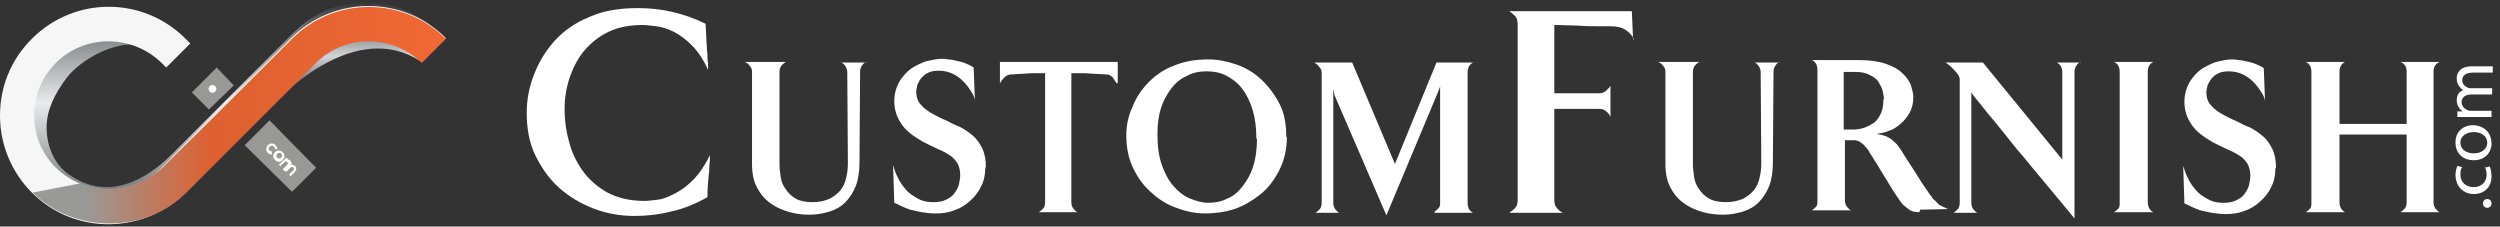
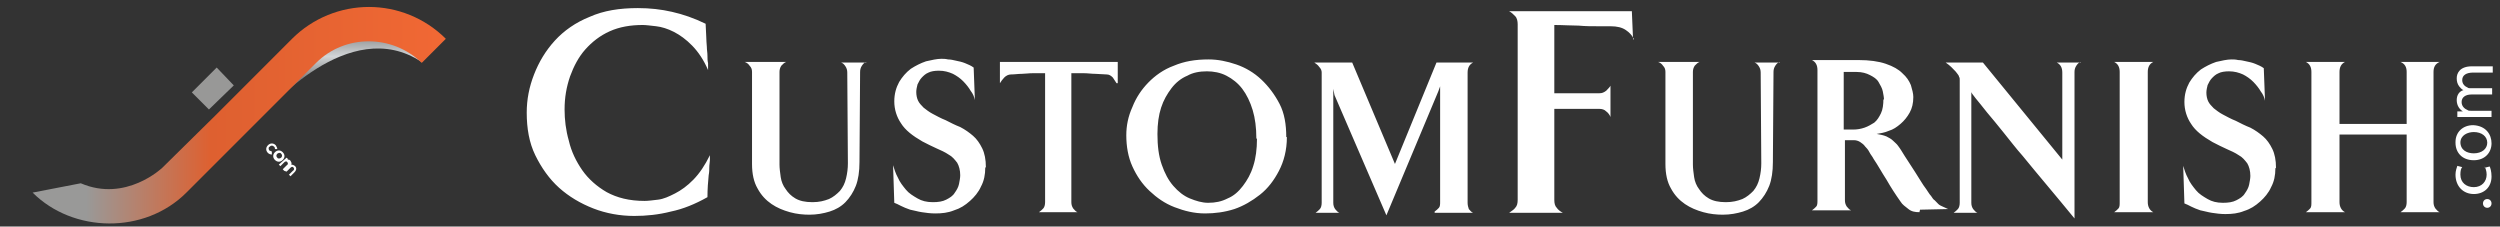
<svg xmlns="http://www.w3.org/2000/svg" fill="none" height="28" viewBox="0 0 309 28" width="309">
  <rect x="0" y="0" width="309" height="28" fill="#333333" stroke="none" />
  <path clip-rule="evenodd" d="M35.328 7.292L32.065 12.668L32.928 13.82C32.928 13.82 43.105 1.628 52.129 7.676L54.145 5.276L42.432 2.3L35.328 7.292Z" fill="url(#paint0_linear_101_1402)" fill-rule="evenodd" />
-   <path clip-rule="evenodd" d="M36.288 4.028L30.145 10.172L27.36 12.956L21.312 19.004C17.953 22.364 13.345 24.86 8.545 21.596C6.625 20.252 5.761 17.948 5.761 15.74C5.761 13.532 6.817 11.516 8.257 9.596C9.889 7.484 14.017 4.988 17.473 5.564L18.433 6.14L20.928 3.356L20.352 2.78C14.4 -0.484 10.464 1.82 5.473 6.716C2.977 9.212 1.729 12.38 1.729 15.644C1.729 18.908 2.977 22.076 5.473 24.572C10.368 29.468 19.201 26.684 24.192 21.788L30.241 15.74L33.025 12.956L39.169 6.812C42.529 3.452 48.001 3.452 51.361 6.812L54.145 4.028C51.648 1.532 48.48 0.284 45.217 0.284C41.953 0.284 38.785 1.532 36.288 4.028Z" fill="url(#paint1_linear_101_1402)" fill-rule="evenodd" />
-   <path d="M55.104 4.7C49.824 -0.58 41.28 -0.58 36 4.7L29.472 11.228L26.496 14.204L19.968 20.732C16.416 24.284 10.56 24.284 6.912 20.732C5.088 18.908 4.224 16.604 4.224 14.3C4.224 11.9 5.088 9.596 6.912 7.772C10.464 4.22 16.32 4.22 19.968 7.772L20.544 8.348L23.52 5.372L22.944 4.796C17.664 -0.484 9.216 -0.484 3.936 4.796C1.248 7.484 0 10.844 0 14.3C0 17.756 1.344 21.212 3.936 23.804C9.216 29.084 17.76 28.988 23.04 23.708L29.568 17.18L32.544 14.204L39.072 7.676C42.624 4.124 48.48 4.124 52.128 7.676L55.104 4.7Z" fill="#F6F6F6" />
  <path clip-rule="evenodd" d="M36.096 4.796L29.568 11.324L26.592 14.3L20.064 20.732C20.064 20.732 15.552 25.052 9.984 22.652L4.032 23.804C9.024 28.796 17.856 28.988 23.04 23.804L29.568 17.276L32.544 14.3L39.072 7.772C42.624 4.22 48.48 4.22 52.128 7.772L55.104 4.796C52.512 2.204 49.056 0.86 45.6 0.86C42.144 0.86 38.688 2.204 36.096 4.796Z" fill="url(#paint2_linear_101_1402)" fill-rule="evenodd" />
-   <path d="M39.072 20.732L33.312 14.876L30.24 17.948L36.096 23.708L39.072 20.732Z" fill="#989897" />
  <path d="M28.896 10.556L26.784 8.348L23.712 11.42L25.824 13.532L28.896 10.556Z" fill="#989897" />
-   <path d="M25.92 11.324C25.728 11.132 25.728 10.844 25.92 10.652C26.112 10.46 26.4 10.46 26.592 10.652C26.784 10.844 26.784 11.132 26.592 11.324C26.4 11.516 26.112 11.516 25.92 11.324Z" fill="#FEFEFE" />
  <path d="M33.6 18.716C33.504 18.716 33.408 18.62 33.312 18.62C33.216 18.524 33.12 18.236 33.312 18.14C33.504 17.948 33.696 17.948 33.888 18.14C33.984 18.236 33.984 18.332 33.984 18.428H34.272C34.272 18.236 34.176 18.14 34.08 17.948C33.792 17.66 33.408 17.66 33.12 17.948C32.832 18.236 32.832 18.62 33.12 18.908C33.216 19.004 33.408 19.1 33.6 19.1V18.812V18.716ZM34.944 18.812C34.656 18.524 34.272 18.524 33.984 18.812C33.696 19.1 33.696 19.484 33.984 19.772C34.272 20.06 34.656 20.06 34.944 19.772C35.232 19.484 35.232 19.1 34.944 18.812ZM34.752 19.004C34.944 19.196 34.848 19.388 34.752 19.484C34.656 19.58 34.368 19.676 34.272 19.484C34.08 19.292 34.176 19.1 34.272 19.004C34.368 18.908 34.656 18.812 34.752 19.004ZM35.424 21.212L35.904 20.732C36 20.636 36.192 20.54 36.288 20.732C36.384 20.828 36.384 21.02 36.192 21.116L35.712 21.596L35.904 21.788L36.384 21.308C36.672 21.02 36.672 20.732 36.48 20.54C36.384 20.444 36.192 20.348 36 20.348C36.096 20.156 36 20.06 35.904 19.868C35.808 19.772 35.712 19.676 35.52 19.772L35.616 19.676L35.424 19.484L34.464 20.348L34.656 20.54L35.136 20.06C35.232 19.964 35.424 19.868 35.52 20.06C35.616 20.156 35.616 20.348 35.424 20.444L34.944 20.924L35.136 21.116L35.424 21.212Z" fill="white" />
  <path d="M87.743 19.03C87.743 19.03 87.743 19.03 87.743 19.184C87.743 19.339 87.743 19.494 87.743 19.804C87.743 20.036 87.668 20.345 87.668 20.655C87.668 20.964 87.668 21.274 87.592 21.661C87.517 22.434 87.441 23.363 87.441 24.369C85.932 25.22 84.423 25.839 82.913 26.149C81.404 26.536 79.895 26.691 78.385 26.691C76.65 26.691 74.914 26.381 73.329 25.762C71.745 25.143 70.311 24.292 69.103 23.208C67.896 22.125 66.915 20.732 66.16 19.184C65.405 17.637 65.103 15.857 65.103 13.923C65.103 12.298 65.405 10.75 66.009 9.202C66.613 7.655 67.443 6.262 68.575 5.024C69.707 3.786 71.141 2.78 72.876 2.083C74.612 1.31 76.574 1 78.838 1C80.348 1 81.706 1.155 83.064 1.464C84.423 1.774 85.781 2.238 87.215 2.935C87.29 4.018 87.29 5.024 87.366 5.798C87.366 6.185 87.441 6.494 87.441 6.881C87.441 7.19 87.441 7.5 87.517 7.81C87.517 8.042 87.517 8.274 87.517 8.429C87.517 8.583 87.517 8.661 87.517 8.661C86.989 7.423 86.309 6.417 85.555 5.643C84.8 4.869 84.045 4.327 83.291 3.94C82.536 3.554 81.781 3.321 81.102 3.244C80.423 3.167 79.819 3.089 79.442 3.089C77.933 3.089 76.574 3.321 75.367 3.863C74.159 4.405 73.178 5.179 72.348 6.107C71.518 7.036 70.914 8.196 70.462 9.435C70.009 10.75 69.782 12.066 69.782 13.536C69.782 14.774 69.933 16.089 70.311 17.405C70.612 18.72 71.216 19.958 71.971 21.042C72.726 22.125 73.782 23.054 74.99 23.75C76.272 24.446 77.782 24.833 79.668 24.833C80.121 24.833 80.65 24.756 81.329 24.679C82.008 24.601 82.687 24.292 83.442 23.905C84.196 23.518 84.951 22.976 85.706 22.202C86.46 21.429 87.139 20.423 87.743 19.184V19.03ZM307.953 25.143C307.953 24.833 307.726 24.601 307.424 24.601C307.122 24.601 306.896 24.833 306.896 25.143C306.896 25.452 307.122 25.684 307.424 25.684C307.726 25.684 307.953 25.452 307.953 25.143ZM307.122 20.577C307.198 20.809 307.349 21.119 307.349 21.583C307.349 22.434 306.745 23.131 305.764 23.131C304.858 23.131 304.104 22.589 304.104 21.583C304.104 21.119 304.179 20.809 304.33 20.655L303.726 20.5C303.651 20.732 303.5 21.119 303.5 21.583C303.5 23.054 304.481 23.982 305.764 23.982C307.047 23.982 307.953 23.131 307.953 21.816C307.953 21.196 307.802 20.732 307.726 20.577L307.122 20.732V20.577ZM303.5 17.637C303.5 18.875 304.33 19.804 305.764 19.804C307.122 19.804 307.953 18.875 307.953 17.714C307.953 16.631 307.273 15.548 305.689 15.47C304.406 15.47 303.5 16.321 303.5 17.559V17.637ZM304.104 17.637C304.104 16.708 305.009 16.321 305.764 16.321C306.745 16.321 307.424 16.863 307.424 17.637C307.424 18.411 306.745 18.952 305.764 18.952C304.934 18.952 304.104 18.566 304.104 17.559V17.637ZM307.953 14.464V13.691H305.387C305.236 13.691 305.085 13.691 305.009 13.613C304.632 13.458 304.255 13.149 304.255 12.607C304.255 11.988 304.783 11.679 305.462 11.679H308.028V10.905H305.387C305.236 10.905 305.085 10.905 305.009 10.827C304.632 10.673 304.33 10.363 304.33 9.899C304.33 9.28 304.858 8.97 305.689 8.97H308.104V8.196H305.538C304.028 8.196 303.651 9.048 303.651 9.667C303.651 10.054 303.726 10.363 303.953 10.673C304.104 10.827 304.255 11.059 304.481 11.137C303.953 11.292 303.651 11.756 303.651 12.375C303.651 13.071 304.028 13.536 304.406 13.768H303.726V14.464C304.104 14.464 304.481 14.464 304.858 14.464H308.028H307.953ZM296.708 26.226C296.935 26.071 297.085 25.917 297.236 25.762C297.387 25.607 297.463 25.298 297.463 24.988V16.631H289.162V24.988C289.162 25.53 289.388 25.994 289.841 26.226H285.011C285.237 26.071 285.388 25.917 285.539 25.762C285.69 25.607 285.69 25.298 285.69 24.988V8.893C285.69 8.274 285.464 7.887 285.011 7.655H289.841C289.388 7.887 289.162 8.274 289.162 8.893V15.316H297.463V8.893C297.463 8.274 297.236 7.887 296.708 7.655H301.538C301.01 7.887 300.783 8.274 300.783 8.893V24.988C300.783 25.298 300.859 25.53 301.01 25.762C301.161 25.917 301.312 26.149 301.538 26.226H296.708ZM281.238 20.809C281.238 21.661 281.087 22.434 280.709 23.131C280.408 23.827 279.879 24.446 279.351 24.911C278.747 25.452 278.144 25.839 277.389 26.071C276.634 26.381 275.88 26.458 275.049 26.458C274.446 26.458 273.917 26.381 273.389 26.304C272.861 26.226 272.408 26.071 271.955 25.994C271.503 25.839 271.125 25.684 270.823 25.53C270.522 25.375 270.22 25.22 269.993 25.143L269.842 20.5C269.993 20.964 270.144 21.506 270.446 22.048C270.672 22.589 271.05 23.054 271.427 23.518C271.804 23.982 272.333 24.292 272.861 24.601C273.389 24.911 273.993 25.066 274.748 25.066C275.427 25.066 275.955 24.988 276.408 24.756C276.861 24.524 277.238 24.292 277.464 23.905C277.691 23.595 277.917 23.208 277.993 22.821C278.068 22.434 278.144 22.048 278.144 21.738C278.144 21.119 277.993 20.577 277.766 20.191C277.464 19.804 277.163 19.417 276.71 19.184C276.257 18.875 275.729 18.643 275.2 18.411C274.672 18.179 274.068 17.869 273.465 17.559C272.257 16.863 271.352 16.167 270.823 15.316C270.295 14.542 269.993 13.613 269.993 12.607C269.993 11.679 270.22 10.905 270.597 10.208C270.974 9.589 271.427 9.048 272.031 8.583C272.635 8.196 273.238 7.887 273.917 7.655C274.597 7.5 275.276 7.345 275.804 7.345C276.031 7.345 276.332 7.345 276.634 7.423C276.936 7.423 277.313 7.5 277.615 7.577C277.993 7.655 278.37 7.732 278.747 7.887C279.125 8.042 279.502 8.196 279.804 8.429L279.955 12.452C279.879 12.066 279.728 11.679 279.426 11.292C279.2 10.905 278.898 10.518 278.521 10.131C278.144 9.744 277.691 9.435 277.238 9.202C276.71 8.97 276.181 8.815 275.502 8.815C274.974 8.815 274.521 8.893 274.219 9.048C273.842 9.202 273.616 9.435 273.389 9.667C273.163 9.899 273.012 10.208 272.861 10.518C272.785 10.827 272.71 11.137 272.71 11.446C272.71 11.833 272.785 12.22 272.936 12.53C273.087 12.839 273.314 13.071 273.616 13.381C273.917 13.613 274.295 13.923 274.748 14.155C275.2 14.387 275.729 14.696 276.332 14.929C276.936 15.238 277.54 15.548 278.144 15.78C278.747 16.089 279.276 16.476 279.728 16.863C280.181 17.25 280.558 17.792 280.86 18.411C281.162 19.03 281.313 19.804 281.313 20.732L281.238 20.809ZM261.315 26.226C261.541 26.071 261.692 25.917 261.843 25.762C261.994 25.607 261.994 25.298 261.994 24.988V8.893C261.994 8.274 261.767 7.887 261.315 7.655H266.145C265.692 7.887 265.465 8.274 265.465 8.893V24.988C265.465 25.53 265.692 25.994 266.145 26.226H261.315ZM257.164 7.655C256.938 7.732 256.787 7.887 256.636 8.119C256.485 8.351 256.409 8.583 256.409 8.893V27C254.07 24.137 251.881 21.583 249.995 19.262C249.165 18.333 248.41 17.327 247.655 16.399C246.901 15.47 246.222 14.619 245.618 13.923C245.014 13.149 244.561 12.607 244.184 12.143C243.807 11.679 243.656 11.446 243.656 11.369V25.066C243.656 25.375 243.731 25.607 243.882 25.839C244.033 25.994 244.184 26.226 244.41 26.304H241.467C241.694 26.149 241.844 25.994 241.995 25.839C242.146 25.684 242.222 25.375 242.222 25.066V10.518C242.222 10.208 242.222 10.054 242.222 9.899C242.222 9.744 242.222 9.589 242.146 9.512C242.146 9.435 242.071 9.28 241.995 9.202C241.92 9.125 241.844 8.97 241.694 8.815C241.543 8.661 241.392 8.506 241.165 8.274C241.014 8.119 240.713 7.887 240.486 7.732H245.09L254.9 19.726V8.97C254.9 8.351 254.674 7.964 254.221 7.732H257.164V7.655ZM232.864 12.375C232.864 12.066 232.789 11.679 232.713 11.292C232.638 10.905 232.411 10.518 232.185 10.131C231.958 9.744 231.581 9.512 231.128 9.28C230.676 9.048 230.147 8.893 229.468 8.893C229.242 8.893 229.091 8.893 228.864 8.893C228.713 8.893 228.487 8.893 228.336 8.893C228.185 8.893 227.959 8.893 227.883 8.893V16.012C228.034 16.012 228.185 16.012 228.336 16.012C228.487 16.012 228.563 16.012 228.713 16.012C228.864 16.012 228.94 16.012 229.091 16.012C229.544 16.012 229.996 15.934 230.449 15.78C230.902 15.625 231.279 15.393 231.657 15.161C232.034 14.851 232.26 14.464 232.487 14C232.713 13.536 232.789 12.917 232.789 12.22L232.864 12.375ZM237.241 26.226C236.713 26.226 236.26 26.149 235.883 25.839C235.505 25.53 235.128 25.298 234.902 24.911C234.298 24.059 233.694 23.131 233.166 22.202C232.562 21.274 232.109 20.423 231.581 19.649C231.43 19.339 231.204 19.107 231.053 18.798C230.902 18.488 230.676 18.256 230.525 18.101C230.374 17.869 230.147 17.714 229.921 17.559C229.695 17.405 229.393 17.327 229.166 17.327C229.091 17.327 228.94 17.327 228.864 17.327C228.713 17.327 228.638 17.327 228.487 17.327C228.336 17.327 228.185 17.327 228.034 17.327V24.756C228.034 25.066 228.11 25.298 228.261 25.53C228.412 25.684 228.563 25.917 228.789 25.994H223.959C224.186 25.839 224.336 25.684 224.487 25.53C224.638 25.375 224.638 25.066 224.638 24.756V8.661C224.638 8.042 224.412 7.655 223.959 7.423H229.695C231.053 7.423 232.185 7.577 233.09 7.887C233.996 8.196 234.675 8.583 235.128 9.048C235.656 9.512 235.958 9.976 236.185 10.518C236.335 11.059 236.486 11.524 236.486 11.988C236.486 12.762 236.335 13.381 236.034 13.923C235.732 14.464 235.354 14.929 234.902 15.316C234.449 15.702 233.996 16.012 233.468 16.167C232.94 16.399 232.411 16.476 231.958 16.554C232.411 16.631 232.789 16.708 233.166 16.863C233.468 17.018 233.77 17.173 233.996 17.405C234.222 17.637 234.449 17.792 234.6 18.024C234.751 18.256 234.902 18.411 234.977 18.566C235.581 19.571 236.185 20.423 236.713 21.274C236.939 21.661 237.166 21.97 237.392 22.357C237.618 22.744 237.845 23.054 238.071 23.363C238.298 23.673 238.449 23.982 238.675 24.214C238.826 24.446 238.977 24.679 239.128 24.756C239.279 24.911 239.43 25.066 239.581 25.22C239.731 25.375 239.958 25.452 240.109 25.53C240.335 25.607 240.562 25.762 240.788 25.839L237.317 25.917L237.241 26.226ZM219.959 7.655C219.733 7.732 219.582 7.887 219.431 8.119C219.28 8.351 219.205 8.583 219.205 8.893L219.129 20.036C219.129 21.196 218.978 22.202 218.676 22.976C218.375 23.75 217.922 24.446 217.394 24.988C216.865 25.53 216.186 25.917 215.431 26.149C214.677 26.381 213.847 26.536 212.941 26.536C212.186 26.536 211.356 26.458 210.526 26.226C209.696 25.994 208.941 25.684 208.262 25.22C207.583 24.756 206.979 24.137 206.526 23.286C206.074 22.512 205.847 21.506 205.847 20.268V8.893C205.847 8.583 205.772 8.351 205.545 8.119C205.395 7.887 205.168 7.732 204.942 7.655H210.073C209.847 7.732 209.696 7.887 209.47 8.119C209.319 8.351 209.243 8.583 209.243 8.893V20.345C209.243 20.809 209.319 21.351 209.394 21.893C209.47 22.434 209.696 22.976 209.998 23.363C210.3 23.827 210.677 24.214 211.205 24.524C211.734 24.833 212.413 24.988 213.318 24.988C214.149 24.988 214.752 24.833 215.356 24.601C215.884 24.369 216.337 23.982 216.714 23.595C217.092 23.131 217.318 22.667 217.469 22.048C217.62 21.429 217.695 20.809 217.695 20.191L217.62 8.97C217.62 8.661 217.545 8.429 217.394 8.196C217.243 7.964 217.092 7.81 216.865 7.732H219.959V7.655ZM201.923 4.792C201.697 4.327 201.395 4.018 200.942 3.708C200.489 3.399 199.885 3.244 199.055 3.244C198.754 3.244 198.225 3.244 197.471 3.244C196.716 3.244 195.961 3.244 195.131 3.167C194.226 3.167 193.169 3.089 192.113 3.089V11.524H197.697C197.999 11.524 198.225 11.446 198.527 11.214C198.754 10.982 198.98 10.75 199.055 10.595V14.464C198.98 14.232 198.754 13.923 198.527 13.768C198.301 13.536 197.999 13.458 197.697 13.458H192.113V24.679C192.113 25.143 192.188 25.452 192.414 25.684C192.565 25.917 192.867 26.149 193.169 26.304H186.528C186.83 26.071 187.132 25.917 187.283 25.684C187.509 25.452 187.585 25.143 187.585 24.679V3.012C187.585 2.625 187.509 2.238 187.283 2.006C187.056 1.774 186.83 1.542 186.528 1.387H201.697L201.848 4.946L201.923 4.792ZM177.321 26.149C177.548 25.994 177.699 25.839 177.849 25.684C178 25.53 178 25.22 178 24.911V11.214C178 11.137 178 11.059 178 10.982C178 10.905 178 10.827 178 10.827C178 10.75 178 10.673 178 10.673L177.774 11.292L171.359 26.613L164.945 11.756L164.794 10.982V11.756V25.066C164.794 25.375 164.869 25.607 165.02 25.839C165.171 25.994 165.322 26.226 165.549 26.304H162.605C162.832 26.149 162.983 25.994 163.134 25.839C163.285 25.684 163.36 25.375 163.36 25.066V8.97C163.36 8.738 163.285 8.506 163.058 8.274C162.907 8.042 162.681 7.887 162.454 7.732H167.133L172.416 20.268L177.548 7.732H182.076C181.623 7.964 181.396 8.351 181.396 8.97V25.066C181.396 25.375 181.472 25.607 181.547 25.839C181.698 25.994 181.849 26.226 182.076 26.304H177.321V26.149ZM155.285 17.095C155.285 15.78 155.134 14.619 154.832 13.613C154.531 12.607 154.078 11.679 153.549 10.982C153.021 10.286 152.342 9.744 151.587 9.357C150.833 8.97 150.003 8.815 149.172 8.815C148.267 8.815 147.437 8.97 146.758 9.357C146.003 9.667 145.324 10.208 144.795 10.905C144.267 11.601 143.814 12.375 143.513 13.304C143.211 14.232 143.06 15.316 143.06 16.554C143.06 18.024 143.211 19.262 143.588 20.345C143.965 21.429 144.418 22.28 145.022 22.976C145.626 23.673 146.305 24.214 147.059 24.524C147.814 24.833 148.569 25.066 149.323 25.066C150.229 25.066 150.984 24.911 151.738 24.524C152.493 24.214 153.097 23.673 153.625 22.976C154.153 22.28 154.606 21.506 154.908 20.5C155.21 19.571 155.361 18.411 155.361 17.173L155.285 17.095ZM159.058 16.941C159.058 18.566 158.681 19.958 158.077 21.119C157.474 22.28 156.719 23.286 155.738 24.059C154.757 24.833 153.7 25.452 152.568 25.839C151.361 26.226 150.154 26.381 148.946 26.381C147.588 26.381 146.38 26.071 145.173 25.607C143.965 25.143 142.984 24.446 142.079 23.595C141.173 22.744 140.494 21.738 139.966 20.577C139.437 19.417 139.211 18.101 139.211 16.708C139.211 15.548 139.437 14.387 139.966 13.226C140.418 12.066 141.098 11.059 141.928 10.208C142.758 9.357 143.814 8.583 145.097 8.119C146.38 7.577 147.739 7.345 149.399 7.345C150.531 7.345 151.663 7.577 152.795 7.964C153.927 8.351 154.983 8.97 155.889 9.821C156.795 10.673 157.549 11.679 158.153 12.839C158.757 14 158.983 15.393 158.983 16.941H159.058ZM138.004 10.286C137.853 10.054 137.702 9.821 137.551 9.589C137.324 9.357 137.098 9.202 136.796 9.202C136.343 9.202 135.815 9.125 135.362 9.125C134.909 9.125 134.457 9.048 133.928 9.048C133.4 9.048 132.947 9.048 132.419 9.048V24.988C132.419 25.298 132.495 25.53 132.645 25.762C132.796 25.917 132.947 26.149 133.174 26.226H128.419C128.646 26.071 128.797 25.917 128.948 25.762C129.099 25.607 129.174 25.298 129.174 24.988V9.048C128.646 9.048 128.193 9.048 127.665 9.048C127.136 9.048 126.684 9.125 126.306 9.125C125.854 9.125 125.401 9.202 124.948 9.202C124.646 9.202 124.344 9.357 124.118 9.589C123.891 9.821 123.74 10.054 123.59 10.286V7.655H138.154V10.286H138.004ZM121.778 20.732C121.778 21.583 121.627 22.357 121.25 23.054C120.948 23.75 120.42 24.369 119.892 24.833C119.288 25.375 118.684 25.762 117.93 25.994C117.175 26.304 116.42 26.381 115.59 26.381C114.986 26.381 114.458 26.304 113.93 26.226C113.402 26.149 112.949 25.994 112.496 25.917C112.043 25.762 111.666 25.607 111.364 25.452C111.062 25.298 110.76 25.143 110.534 25.066L110.383 20.423C110.534 20.887 110.685 21.429 110.987 21.97C111.213 22.512 111.59 22.976 111.968 23.441C112.345 23.905 112.873 24.214 113.402 24.524C113.93 24.833 114.534 24.988 115.288 24.988C115.967 24.988 116.496 24.911 116.949 24.679C117.401 24.446 117.779 24.214 118.005 23.827C118.231 23.518 118.458 23.131 118.533 22.744C118.609 22.357 118.684 21.97 118.684 21.661C118.684 21.042 118.533 20.5 118.307 20.113C118.005 19.726 117.703 19.339 117.25 19.107C116.798 18.798 116.269 18.566 115.741 18.333C115.213 18.101 114.609 17.792 114.005 17.482C112.798 16.786 111.892 16.089 111.364 15.238C110.836 14.464 110.534 13.536 110.534 12.53C110.534 11.601 110.76 10.827 111.138 10.131C111.515 9.512 111.968 8.97 112.572 8.506C113.175 8.119 113.779 7.81 114.458 7.577C115.137 7.423 115.817 7.268 116.345 7.268C116.571 7.268 116.873 7.268 117.175 7.345C117.477 7.345 117.854 7.423 118.156 7.5C118.533 7.577 118.911 7.655 119.288 7.81C119.665 7.964 120.043 8.119 120.345 8.351L120.495 12.375C120.42 11.988 120.269 11.601 119.967 11.214C119.741 10.827 119.439 10.441 119.062 10.054C118.684 9.667 118.231 9.357 117.779 9.125C117.25 8.893 116.722 8.738 116.043 8.738C115.515 8.738 115.062 8.815 114.76 8.97C114.383 9.125 114.156 9.357 113.93 9.589C113.704 9.821 113.553 10.131 113.402 10.441C113.326 10.75 113.251 11.059 113.251 11.369C113.251 11.756 113.326 12.143 113.477 12.452C113.628 12.762 113.854 12.994 114.156 13.304C114.458 13.536 114.836 13.845 115.288 14.077C115.741 14.309 116.269 14.619 116.873 14.851C117.477 15.161 118.081 15.47 118.684 15.702C119.288 16.012 119.816 16.399 120.269 16.786C120.722 17.173 121.099 17.714 121.401 18.333C121.703 18.952 121.854 19.726 121.854 20.655L121.778 20.732ZM107.063 7.655C106.836 7.732 106.685 7.887 106.534 8.119C106.383 8.351 106.308 8.583 106.308 8.893L106.232 20.036C106.232 21.196 106.081 22.202 105.78 22.976C105.478 23.75 105.025 24.446 104.497 24.988C103.968 25.53 103.289 25.917 102.535 26.149C101.78 26.381 100.95 26.536 100.044 26.536C99.29 26.536 98.459 26.458 97.629 26.226C96.799 25.994 96.044 25.684 95.365 25.22C94.686 24.756 94.082 24.137 93.63 23.286C93.177 22.512 92.95 21.506 92.95 20.268V8.893C92.95 8.583 92.875 8.351 92.648 8.119C92.498 7.887 92.271 7.732 92.045 7.655H97.177C96.95 7.732 96.799 7.887 96.573 8.119C96.422 8.351 96.346 8.583 96.346 8.893V20.345C96.346 20.809 96.422 21.351 96.497 21.893C96.573 22.434 96.799 22.976 97.101 23.363C97.403 23.827 97.78 24.214 98.308 24.524C98.837 24.833 99.516 24.988 100.422 24.988C101.252 24.988 101.855 24.833 102.459 24.601C102.987 24.369 103.44 23.982 103.817 23.595C104.195 23.131 104.421 22.667 104.572 22.048C104.723 21.429 104.799 20.809 104.799 20.191L104.723 8.97C104.723 8.661 104.648 8.429 104.497 8.196C104.346 7.964 104.195 7.81 103.968 7.732H107.063V7.655Z" fill="white" />
  <defs>
    <linearGradient gradientUnits="userSpaceOnUse" id="paint0_linear_101_1402" x1="43.117" x2="43.117" y1="13.825" y2="1.632">
      <stop stop-color="#333436" />
      <stop offset="0.341" stop-color="#7E8182" />
      <stop offset="0.561" stop-color="#D2D5D7" />
      <stop offset="0.82" stop-color="#7E8182" />
      <stop offset="0.98" stop-color="#333436" />
      <stop offset="1" stop-color="#333436" />
    </linearGradient>
    <linearGradient gradientUnits="userSpaceOnUse" id="paint1_linear_101_1402" x1="27.917" x2="27.917" y1="29.633" y2="-0.43">
      <stop stop-color="#333436" />
      <stop offset="0.251" stop-color="#888C8D" />
      <stop offset="0.561" stop-color="#E8EBEC" />
      <stop offset="0.82" stop-color="#888C8D" />
      <stop offset="0.98" stop-color="#333436" />
      <stop offset="1" stop-color="#333436" />
    </linearGradient>
    <linearGradient gradientUnits="userSpaceOnUse" id="paint2_linear_101_1402" x1="4.066" x2="55.157" y1="14.921" y2="14.921">
      <stop stop-color="#999998" />
      <stop offset="0.129" stop-color="#999998" />
      <stop offset="0.431" stop-color="#DE6030" />
      <stop offset="1" stop-color="#F16834" />
    </linearGradient>
  </defs>
</svg>